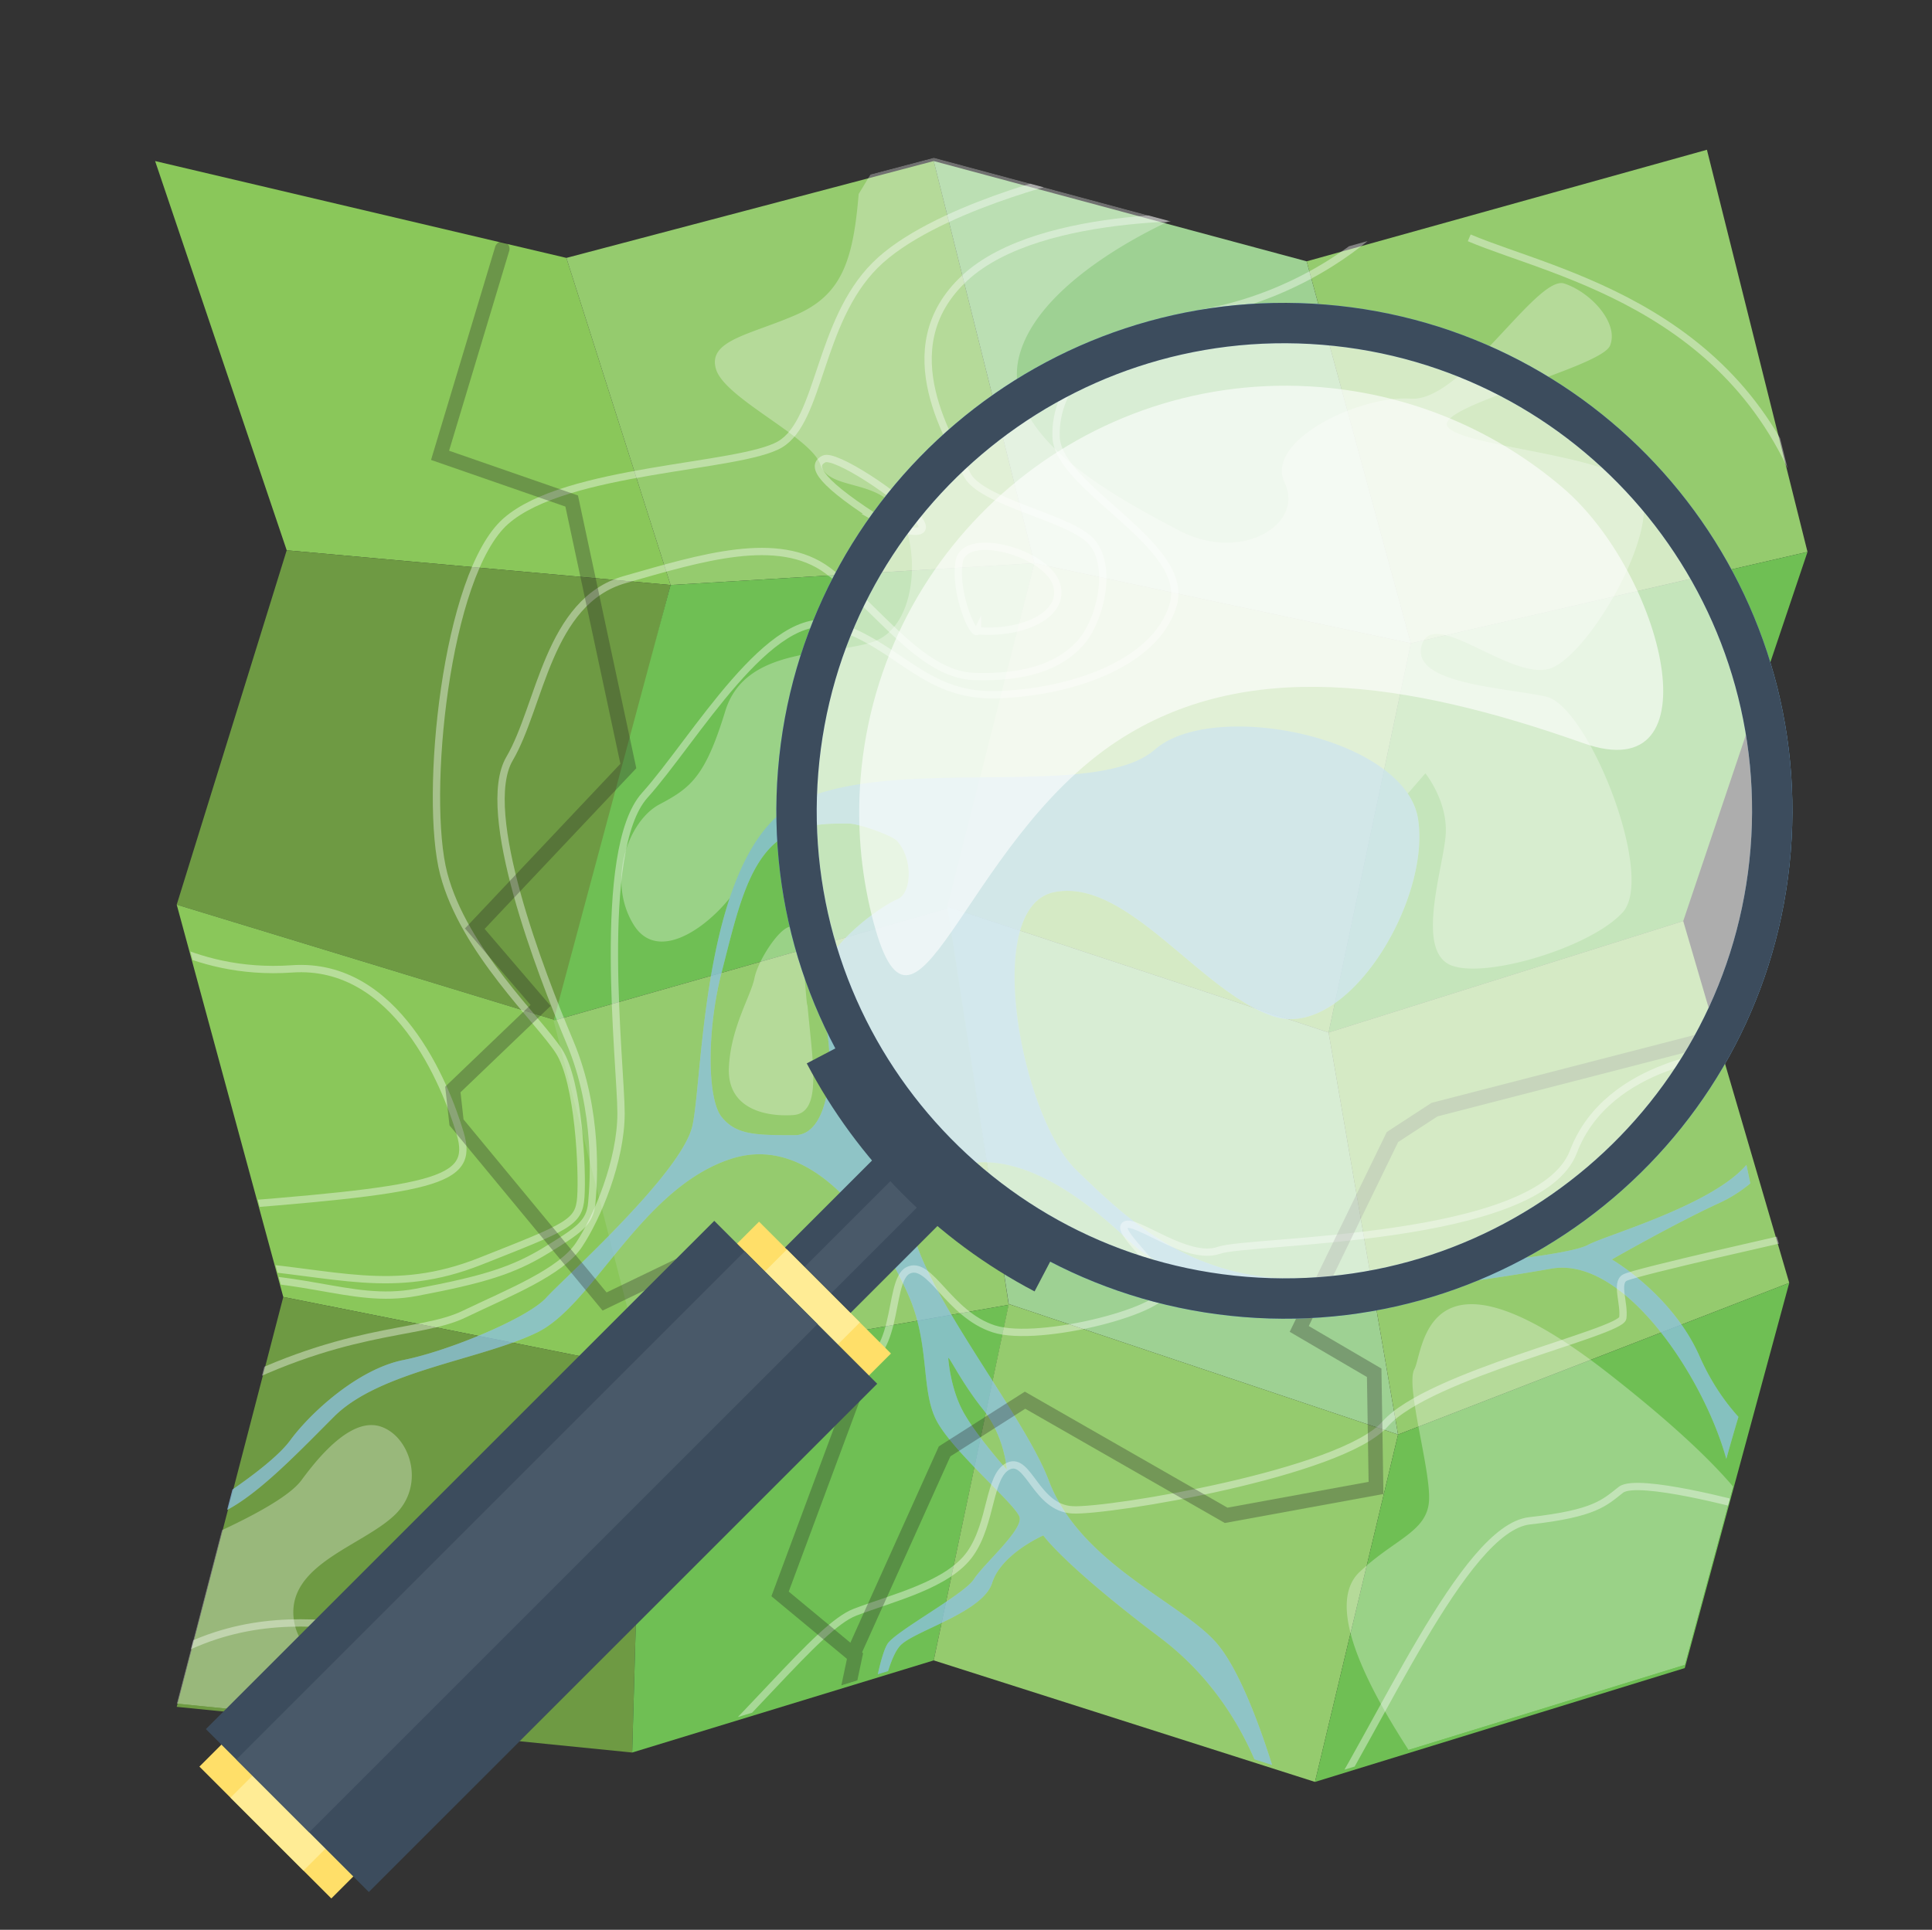
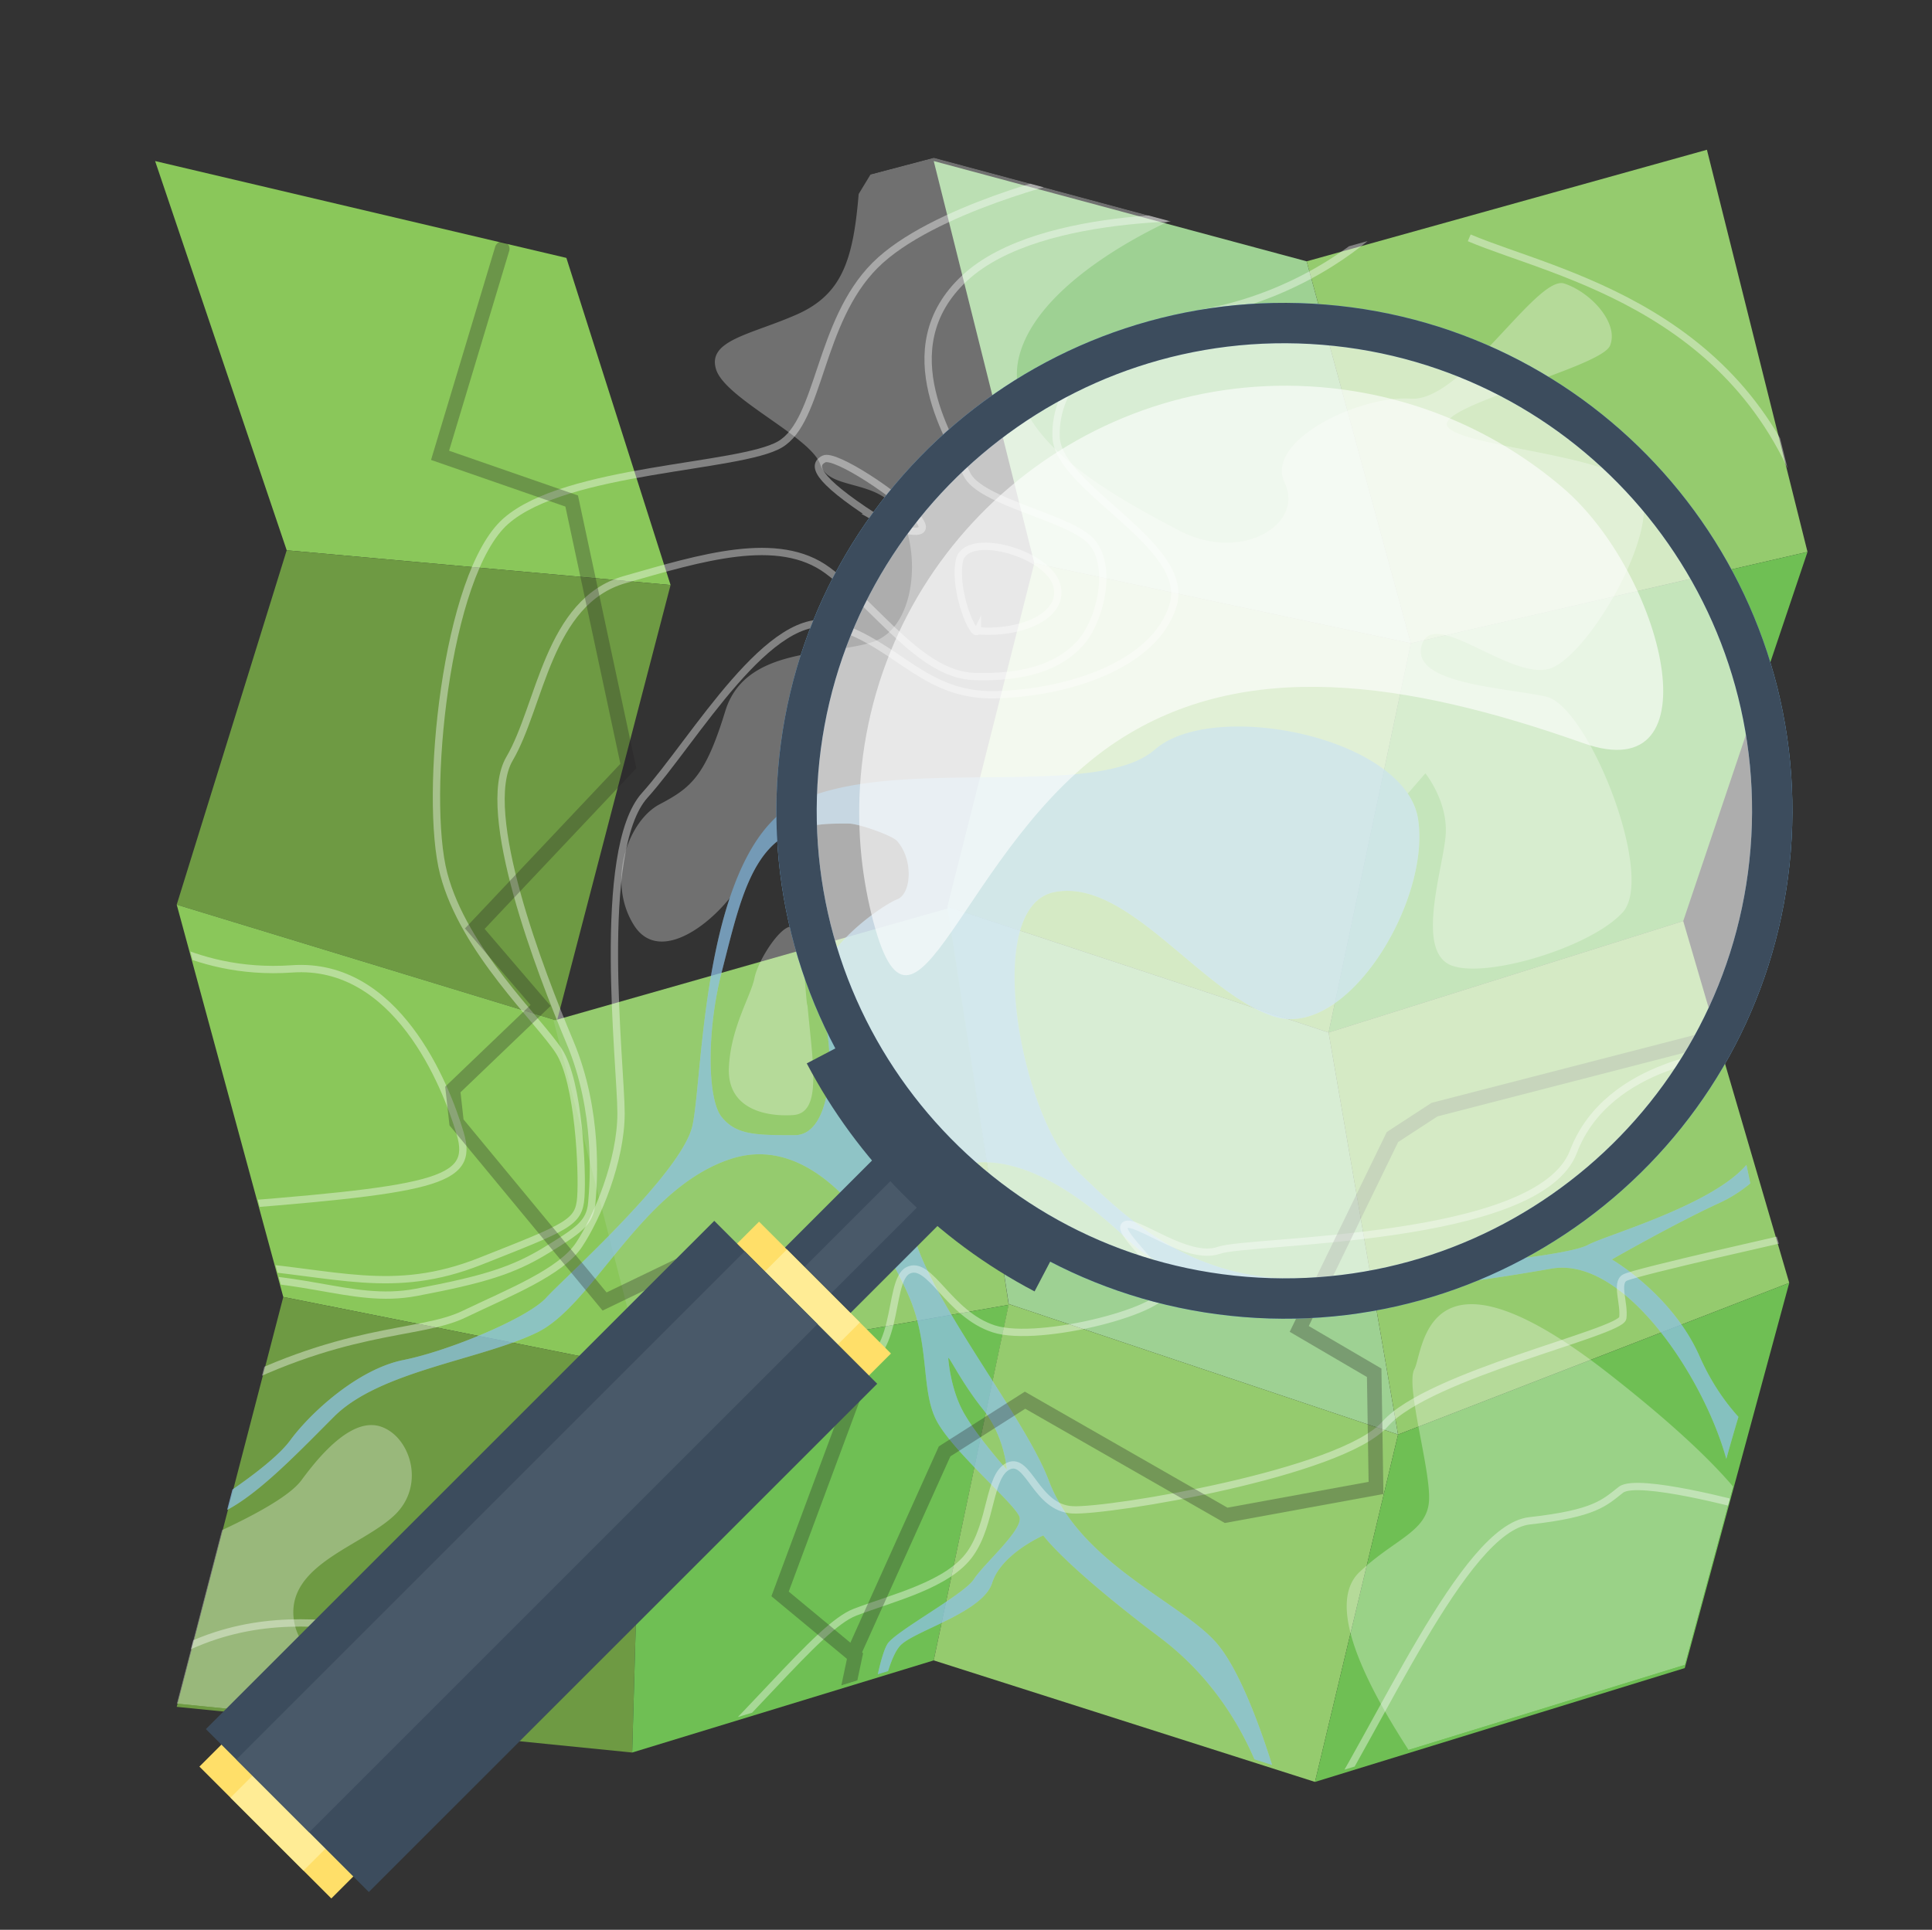
<svg xmlns="http://www.w3.org/2000/svg" viewBox="0 0 1101 1100" fill-rule="evenodd" clip-rule="evenodd" stroke-miterlimit="10">
  <rect x="0" y="0" width="1101" height="1100" fill="#333333" stroke="none" />
  <path fill="none" d="M.89 0h1099.997v1099.997H.89z" />
  <path d="M88.391 91.8l234.373 55.207 59.377 186.456-218.748-19.79L88.39 91.8z" fill="#8ac75a" fill-rule="nonzero" />
  <path d="M100.711 515.671l216.718 66.104 64.711-248.31-218.751-19.792-62.678 201.998z" fill="#6e9a43" fill-rule="nonzero" />
  <path d="M100.711 515.668l216.718 66.104 49 198.39-204.99-40.872-60.728-223.622z" fill="#8ac75a" fill-rule="nonzero" />
  <path d="M100.711 972.921l259.556 26.042 6.161-218.803-204.986-40.864-60.73 233.625z" fill="#6e9a43" fill-rule="nonzero" />
-   <path d="M532.109 91.8l-209.343 55.209 59.377 186.456 207.291-12.45L532.109 91.8z" fill="#95cb6e" fill-rule="nonzero" />
-   <path d="M540.474 517.708l-225 64.063 66.665-248.306 207.294-12.45-48.96 196.693z" fill="#6fbf54" fill-rule="nonzero" />
+   <path d="M540.474 517.708z" fill="#6fbf54" fill-rule="nonzero" />
  <path d="M540.475 517.712l-225 64.063 50.954 198.388 208.421-36.411-34.375-226.04z" fill="#95cb6e" fill-rule="nonzero" />
  <path d="M532.11 946.44l-171.842 52.516 6.16-218.795 208.421-36.413-42.739 202.691z" fill="#6fbf54" fill-rule="nonzero" />
  <path d="M532.109 91.8l212.53 57.162 59.377 217.705-214.582-45.653L532.11 91.8z" fill="#9ed193" fill-rule="nonzero" />
  <path d="M539.882 516.798l217.264 71.746 46.872-221.876-214.583-45.652-49.553 195.782z" fill="#95cb6e" fill-rule="nonzero" />
  <path d="M539.882 516.8l217.26 71.744 39.583 229.166-221.874-74.396-34.969-226.515z" fill="#9ed193" fill-rule="nonzero" />
  <path d="M532.11 946.441l217.267 69.267 47.349-197.997-221.874-74.392-42.743 203.122zM972.737 85.367L744.644 148.96l59.374 217.712 226.041-52.085-57.322-229.219z" fill="#95cb6e" fill-rule="nonzero" />
  <path d="M959.226 525.003l-202.083 63.542 46.876-221.878 226.04-52.083-70.833 210.42z" fill="#6fbf54" fill-rule="nonzero" />
  <path d="M959.226 525.003l-202.084 63.541 39.583 229.167 222.919-86.459-60.418-206.25z" fill="#95cb6e" fill-rule="nonzero" />
  <path d="M960.096 950.826l-210.72 64.883 47.35-197.997 222.916-86.461-59.546 219.575z" fill="#6fbf54" fill-rule="nonzero" />
  <g>
    <g transform="translate(.89) scale(4.167)">
      <clipPath id="a">
        <path d="M178.501 35.293l-51.008-13.718-50.242 13.249L21 21.575l18.001 53.25-15.045 48.478 14.575 53.669-14.575 56.07 62.295 6.251 41.242-12.604 52.144 16.623 50.573-15.573 14.291-52.696-14.5-49.499 17-50.5-13.758-55.013-54.742 15.262z" clip-rule="nonzero" />
      </clipPath>
      <g clip-path="url(#a)">
        <g opacity=".3">
          <path d="M58.219 234.785c-6-4.75-17.25-5.75-18.25-13.25s9.25-10 13.75-14.25 2-11.25-2.25-12.25a4.07 4.07 0 00-.812-.094c-4.03-.101-8.282 5.719-9.688 7.594-1.5 2-6.25 5-17 9.5l-14.5 34.25 53 4.25s1.75-11-4.25-15.75M108.219 126.785c-.094-.031-.206-.041-.312-.031-1.595.146-4.469 4.687-4.938 7.031-.5 2.5-3.25 6.75-3.5 12.25s4.75 6.75 8.75 6.5 2.75-6.75 2-15c-.25 0-.5-10.25-2-10.75M240.719 212.285s4.75-4.25-20.75-24.25c-9.562-7.5-15.543-9.803-19.344-9.625-6.336.295-6.625 7.469-7.406 8.875-1.25 2.25 2.25 13.75 2 18s-4.75 5.25-9.5 9.75.5 16 11.25 31l44.75 1.25-1-35z" fill="#fff" fill-rule="nonzero" />
          <path d="M122.469 123.035c-2 .75-12.75 7.999-10.5 14.249 2.25 6.25 1.75 18-3.5 18s-8 0-10-2.5-2-12 0-19.75c2-7.749 3.5-14.999 8-18.249 3.094-2.234 6.632-2.129 9.438-2.125 1.275.002 5.859 1.594 6.562 2.375 2.25 2.5 2 7.25 0 8m7.031 62.718c.203.013 1.907 3.515 4.719 7.031 3 3.75 3.25 8.25 3.25 8.25s-4.25-4.75-6-8-2-7.25-2-7.25c0-.031.018-.031.031-.031m24.719-15.969c12 11.5 46.25 5.75 57.75 3.75 9.955-1.73 20.834 14.883 23.906 26.031a302.422 302.422 0 011.657-5.75c-1.739-1.926-3.698-4.619-5.313-8.281-3.75-8.5-12-13.25-12-13.25s8.75-5 14.75-7.75a18.948 18.948 0 004.188-2.656c-.163-.774-.259-1.256-.438-2.094a68.125 68.125 0 00-.094-.437c-4.765 5.562-19.232 9.615-21.656 10.937-2.75 1.5-18.25 3-35.75 4.5s-26.75-7.5-34.25-14.75-13-35.999-3-37.999 20 13.749 30 16.999c10 3.25 21.5-15.749 19.75-26.999-.191-1.233-.681-2.394-1.406-3.475l2.406-2.775s3.25 4 2.75 8.75-3.75 14.749.25 17.249c4 2.5 19.5-2 24-6.999 4.5-5-4.75-28.25-10.5-29.5s-18.5-1.75-17-7 11.75 4.5 17.25 3.25 16.75-21 12-25.25-24.25-5.25-25.75-8 21-8 22.25-11-2.5-7.25-6.25-8.5-14 16.25-21 15.75-20 5.75-17.25 11.5-6 11-14.5 6.5-24.75-13-21.75-24 21.5-18.75 21.5-18.75l-39.25-10.25-4.25 7c-.75 9-2.25 13.75-8.5 16.5s-12.25 3.5-11 7.5 13 9.25 14.25 13 8.25 1.75 11 7 2 15.25-3.75 17.25-17.5.5-20.25 9.5-4.75 10.5-9 12.75-7.25 10.5-3.5 16.499c3.101 4.962 9.447.863 13.107-3.673-3.889 11.684-4.12 26.896-5.107 31.173-1.5 6.5-17.5 20.75-20 23.5s-13.25 7.25-19.5 8.5-12.75 7.25-15.5 11c-2.021 2.756-7.406 6.451-10.125 8.219-.046.181-.079.349-.125.531-.134.535-.247 1.084-.375 1.625 4.979-1.605 11.18-8.18 16.625-13.625 6.25-6.25 20-7.75 27.75-11.5s14.25-19.75 26.5-23.75 21.25 11.75 24.25 18.5 1.75 12.75 3.75 17 11 11.75 11.5 13.5-5 6.5-6.25 8.5-10.5 7-11.75 8.75c-.966 1.352-1.924 6.773-2.313 9.219a67.64 67.64 0 001.125-.469c.485-2.529 1.516-7.078 2.938-8.5 2-2 11.25-4.5 12.5-8.5s7-6.5 7-6.5 2.75 4 16 14c8.834 6.666 12.758 15.533 14.406 20.719.674.172 1.533.41 2.032.531-1.221-4.318-4.836-16.238-8.938-20.75-5-5.5-18.5-10.75-22.75-22s-24.5-34.25-17.5-40.25 16.5-4 28.5 7.5" fill="#fff" fill-rule="nonzero" />
        </g>
        <path d="M129.5 185.753c.203.014 1.906 3.516 4.719 7.031 3 3.75 3.25 8.25 3.25 8.25s-4.25-4.75-6-8-2-7.25-2-7.25c0-.031.017-.031.031-.031m-13.594-73.093c1.276.002 5.86 1.594 6.563 2.375 2.25 2.5 2 7.25 0 8s-12.75 7.999-10.5 14.249c2.25 6.25 1.75 18-3.5 18s-8 0-10-2.5-2-12 0-19.75c2-7.749 3.5-14.999 8-18.249 3.094-2.234 6.632-2.129 9.437-2.125m53.344-13.281c-4.76-.015-9.031.969-11.531 3.156-8 7-35 .75-48.5 7s-13.25 37.999-14.75 44.499-17.5 20.75-20 23.5-13.25 7.25-19.5 8.5-12.75 7.25-15.5 11c-2.022 2.756-7.407 6.451-10.125 8.219-.046.182-.079.35-.125.531-.134.535-.247 1.084-.375 1.625 4.979-1.605 11.179-8.179 16.625-13.625 6.25-6.25 20-7.75 27.75-11.5s14.25-19.75 26.5-23.75 21.25 11.75 24.25 18.5 1.75 12.75 3.75 17 11 11.75 11.5 13.5-5 6.5-6.25 8.5-10.5 7-11.75 8.75c-.966 1.352-1.924 6.774-2.313 9.219.413-.168.754-.311 1.125-.469.485-2.529 1.516-7.078 2.938-8.5 2-2 11.25-4.5 12.5-8.5s7-6.5 7-6.5 2.75 4 16 14c8.834 6.666 12.758 15.533 14.406 20.719.674.172 1.533.41 2.031.531-1.22-4.318-4.836-16.238-8.937-20.75-5-5.5-18.5-10.75-22.75-22s-24.5-34.25-17.5-40.25 16.5-4 28.5 7.5 46.25 5.75 57.75 3.75c9.955-1.73 20.834 14.883 23.906 26.032a308.182 308.182 0 011.656-5.75c-1.738-1.926-3.697-4.62-5.312-8.282-3.75-8.5-12-13.25-12-13.25s8.75-5 14.75-7.75a18.88 18.88 0 004.187-2.656c-.162-.773-.259-1.256-.437-2.094l-.094-.437c-4.766 5.562-19.232 9.615-21.656 10.937-2.75 1.5-18.25 3-35.75 4.5s-26.75-7.5-34.25-14.75-13-35.999-3-37.999 20 13.749 30 16.999c10 3.25 21.5-15.749 19.75-26.999-1.203-7.734-13.997-12.625-24.469-12.656" fill="#77b6e4" fill-rule="nonzero" opacity=".6" />
        <path d="M133.469 86.285c6.25.5 12.25-2.25 10.75-6.5s-12.5-7.25-13.25-3 2 10.5 2.5 9.5zM119.469 70.785c-8.5-5.5-8.5-7.25-7-8s10.25 5 12.75 8-2.25 2-5.75 0zM26.469 165.285c33-2.5 38.25-3.5 36.25-10.25s-8.75-23.5-23-22.5-22.75-6.75-22.75-6.75" fill="none" stroke="#fff" opacity=".39" />
        <path d="M28.219 191.284c18.25-10 28.75-8.5 35-11.5s13.25-5.75 15.75-9.5 5.75-11.5 5.75-18-3.5-35.999 3.25-43.499 17.25-26 26-23.25 12.25 9.75 22 9.5 21.75-4 24.25-12.25-15.75-16-16-23 5.5-14.25 20.25-17 23.5-11.5 23.5-11.5" fill="none" stroke="#fff" opacity=".39" />
        <path d="M25.219 175.034c15.25-1.5 22.25 3.5 31.5 1.75s13.25-3 17.75-5.75 6-3.75 6.25-6.5 1-12.5-3-22-12.5-31.499-8.25-38.749c4.25-7.25 5.25-21.5 15.75-24.5s21-6.25 27.75-1.25 12.75 14.25 20 14.5 11.75-1.5 14.5-4.5 4.5-10.25 1.75-13.75-15.5-5.5-17.25-9.5-10.75-17-.25-26.75 36.25-8.25 36.25-8.25" fill="none" stroke="#fff" opacity=".39" />
        <path d="M31.969 173.034c13.75 1 21.5 4.25 33.5-.5s13.5-5.25 13.75-8.75-.25-15.75-3-20-13-13.75-15.75-24.249c-2.75-10.5.25-41 8.5-48.25s32-7.25 37.5-10.5 5.25-16.75 13-24.5 27-12.25 27-12.25M200.719 32.535c11.75 5 39 9.75 47.25 40.25M20.469 228.035c19-12.5 36-1.25 49-4s38.25-37.25 46-37 5.5-11.75 8.5-13.25 5.5 6 11.75 8 24.5-2.75 23.5-5.75-7-7.75-5.5-8.5 8.5 5 12.75 3.5 43.75-1 48.5-13.5 21.5-13.5 21.5-13.5M88.219 247.535c13.5-11.5 23.25-25 28.5-27s12.75-3.75 15.75-8 2.5-10.75 5.25-12 3.75 5.75 8.75 6 36.75-5 42.75-11.75 32.25-12.5 32.5-14.5-1-4.75.25-5.5 24.75-6 24.75-6M179.469 250.035c9-13.75 20.5-41 29.5-42s10.25-2.5 12.5-4.25 17 2.25 17 2.25" fill="none" stroke="#fff" opacity=".39" />
        <g opacity=".3">
          <path d="M68.469 34.035l-8.5 28.25 18 6.25 7.75 36.25-21 22.249 9 10.5-12 11.5.5 4.5 20.25 24.5 14-6.75 20.5 18.5-10.5 28.25 10.25 8.5-2.75 13" fill="none" stroke="#231f20" stroke-width="2" stroke-linecap="round" stroke-miterlimit="4" />
          <path d="M116.469 226.285l12.5-27.75 11-7 27.5 15.75 20.5-3.75-.25-15.75-10.25-6 12.75-26.25 5.75-3.75 38.75-10" fill="none" stroke="#231f20" stroke-width="2" stroke-linecap="round" stroke-miterlimit="4" />
        </g>
      </g>
    </g>
    <path d="M997.574 483.742c-11.917 146.7-140.508 255.967-287.213 244.05-146.696-11.916-255.962-140.5-244.05-287.204 11.917-146.696 140.509-255.967 287.205-244.05 146.708 11.92 255.975 140.504 244.058 287.204M755.382 173.608C596.02 160.671 456.336 279.363 443.39 438.73c-12.937 159.362 105.755 299.046 265.113 311.983 159.363 12.95 299.05-105.754 311.996-265.108 12.938-159.367-105.754-299.047-265.117-311.997" fill="#77b6e4" fill-rule="nonzero" />
    <path d="M1006.244 485.209C993.977 636.24 861.59 748.729 710.557 736.462c-151.023-12.271-263.52-144.651-251.25-295.679 12.268-151.031 144.647-263.517 295.676-251.258 151.035 12.272 263.533 144.656 251.261 295.684" fill="#fff" fill-rule="nonzero" opacity=".6" />
    <path d="M902.278 423.61c-101.67-35.988-193.054-48.608-265.275-1.383-89.704 58.654-115.813 197.925-140.267 99.341-6.179-24.92-8.487-51.254-6.291-78.254 10.866-133.842 128.175-233.513 262.012-222.65 53.025 4.308 100.688 25.32 138.238 57.45 57.233 48.967 88.012 172.554 11.583 145.496" fill="#fff" fill-rule="nonzero" opacity=".6" />
    <path d="M997.574 483.742c-11.917 146.7-140.508 255.967-287.213 244.05-146.696-11.916-255.962-140.5-244.05-287.204 11.917-146.696 140.509-255.967 287.205-244.05 146.708 11.92 255.975 140.504 244.058 287.204M755.382 173.608C596.02 160.671 456.336 279.363 443.39 438.73c-12.937 159.362 105.755 299.046 265.113 311.983 159.363 12.95 299.05-105.754 311.996-265.108 12.938-159.367-105.754-299.047-265.117-311.997" fill="#3c4c5d" fill-rule="nonzero" />
    <path fill="#3c4c5d" d="M472.117 760.967l69.73-69.73-37.318-37.318-69.73 69.73z" />
    <path fill="#495969" d="M461.002 749.853l69.733-69.732-15.091-15.091-69.733 69.733z" />
    <path d="M487.64 591.523l-27.886 14.622c28.954 55.093 74.141 100.741 129.82 129.97l14.627-27.896c-49.993-26.244-90.563-67.224-116.56-116.696" fill="#3c4c5d" fill-rule="nonzero" />
    <path fill="#ffdf69" d="M432.566 696.356L407.51 721.41l75.166 75.166 25.055-25.056zM138.69 981.93l-25.046 25.052 75.172 75.16 25.047-25.052z" />
    <path fill="#ffec95" d="M448.422 712.213l-25.056 25.055 41.602 41.602 25.055-25.056zM156.405 999.636l-25.053 25.052 41.602 41.601 25.052-25.052z" />
    <path fill="#3c4c5d" d="M407.046 695.893L117.327 985.608l92.857 92.858 289.719-289.714z" />
    <path fill="#495969" d="M424.385 713.237L134.67 1002.948l41.504 41.505L465.89 754.74z" />
  </g>
</svg>